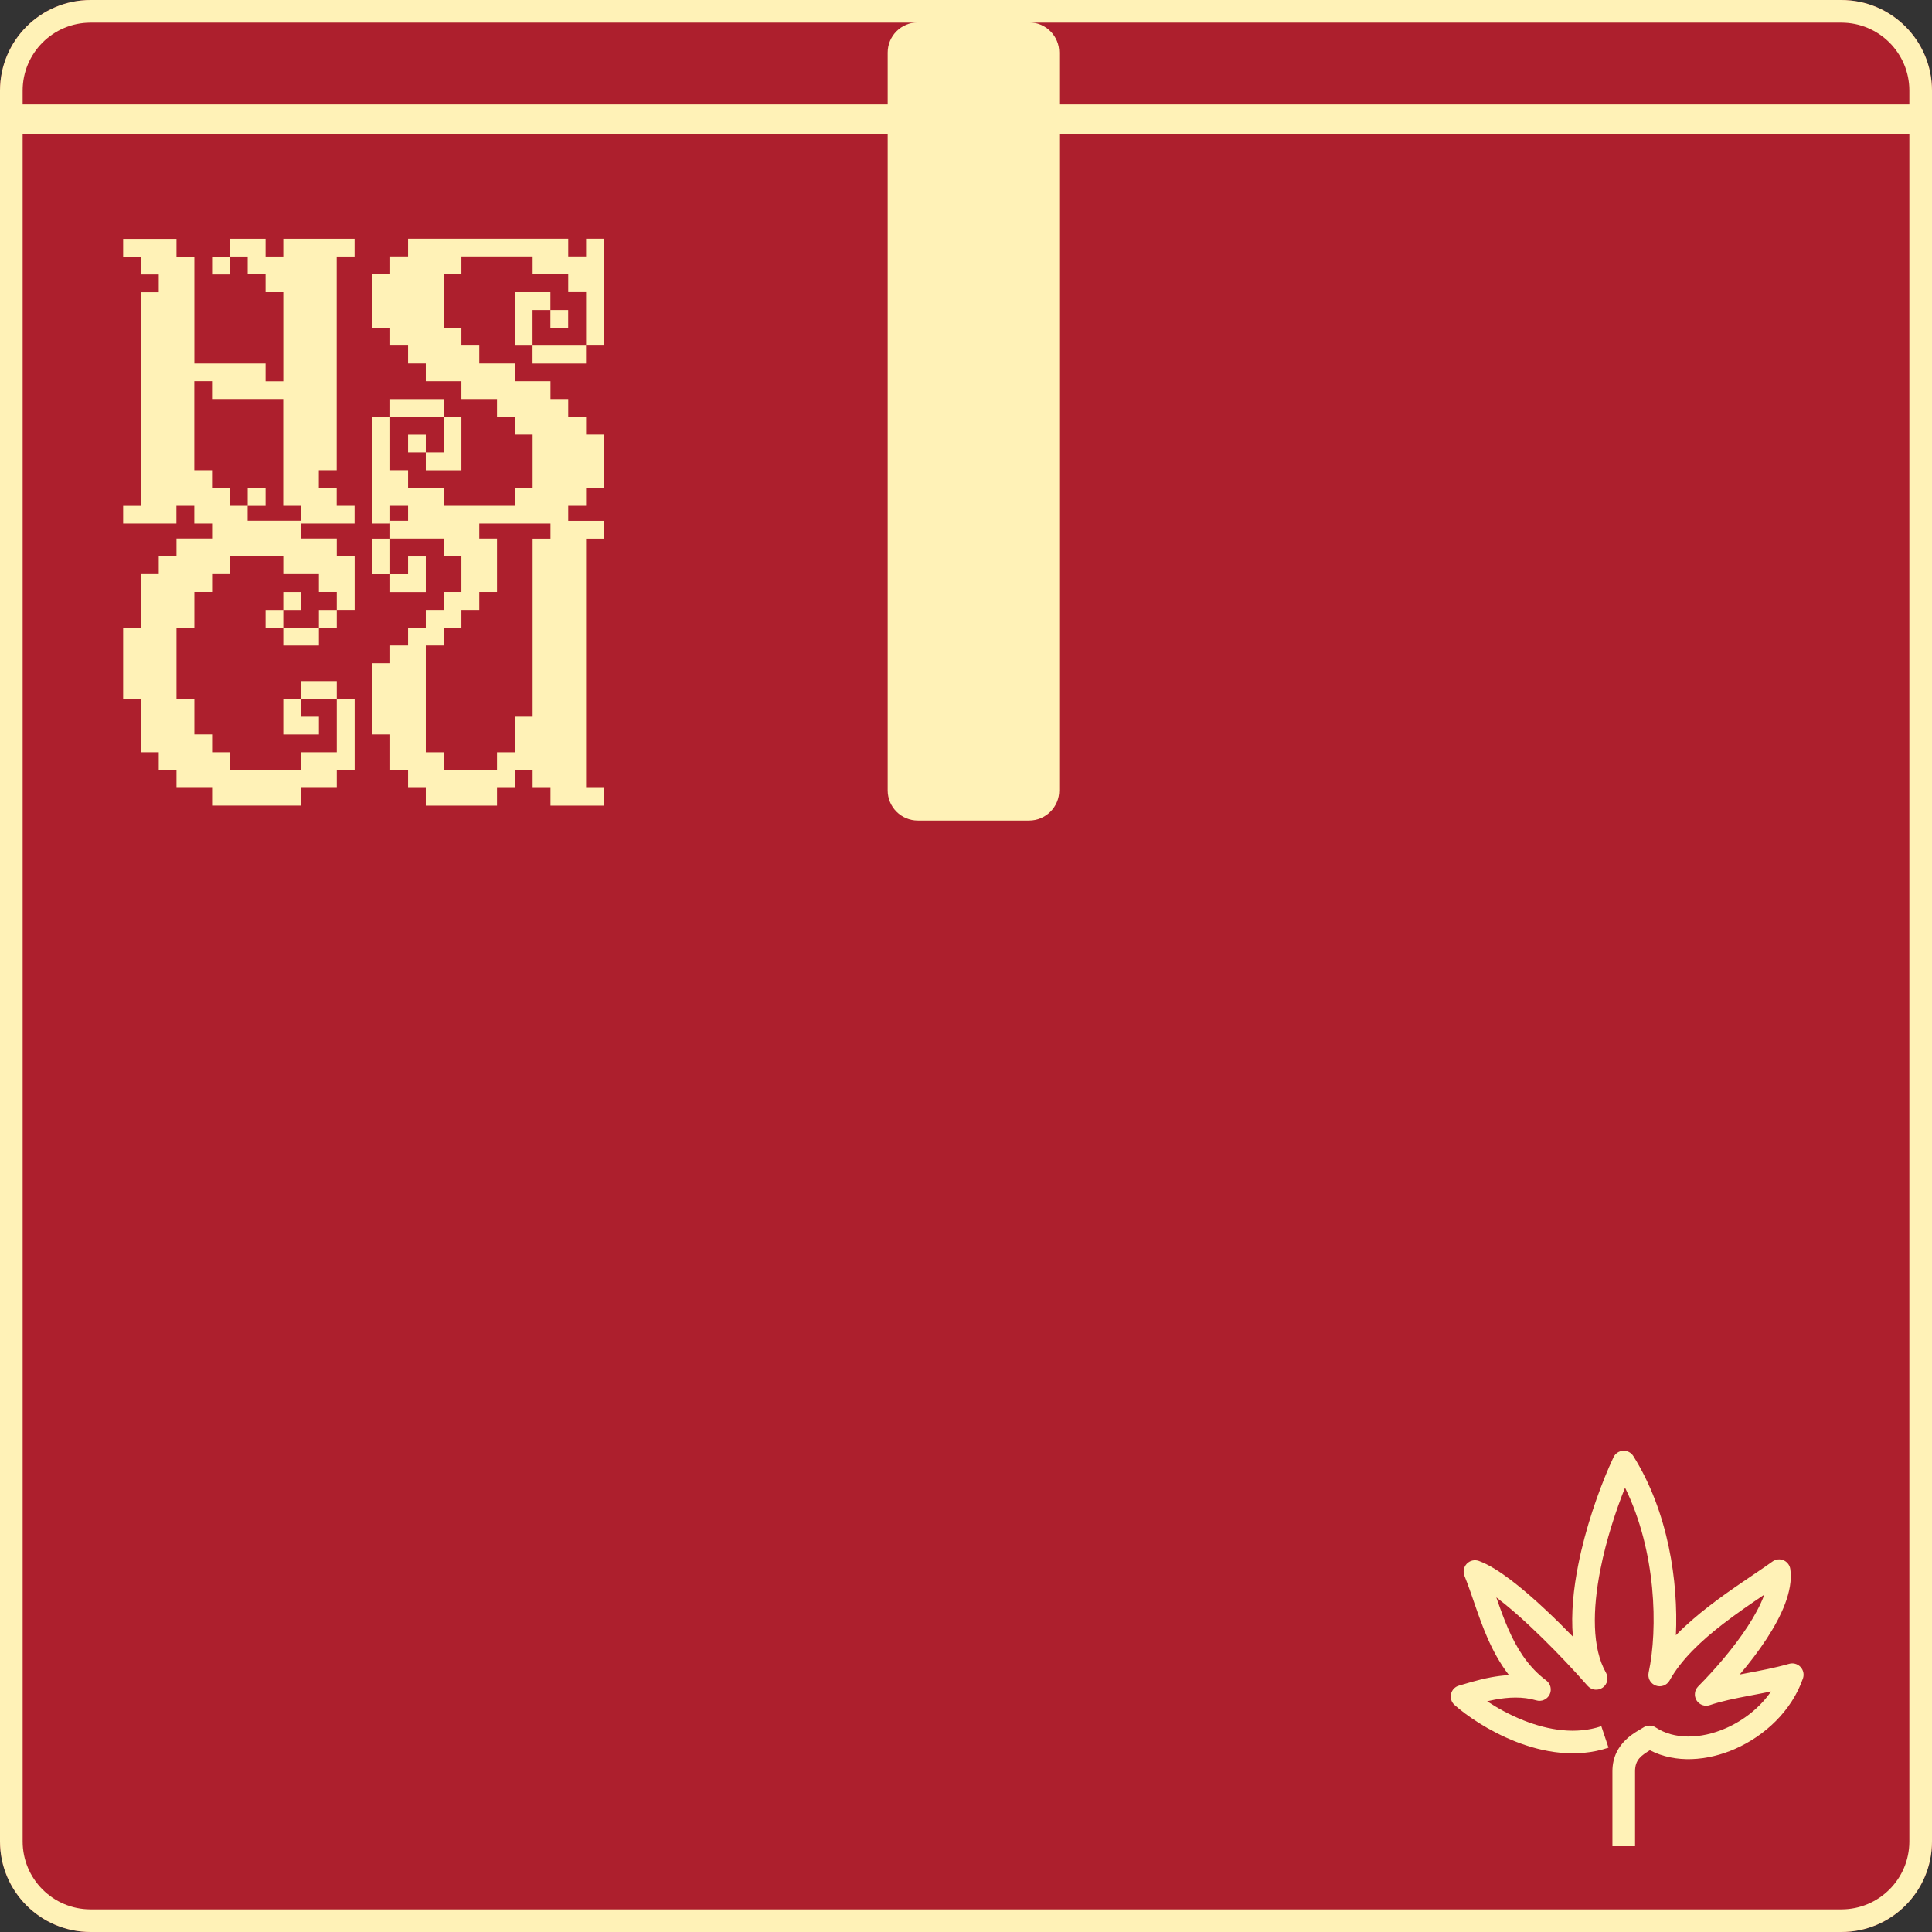
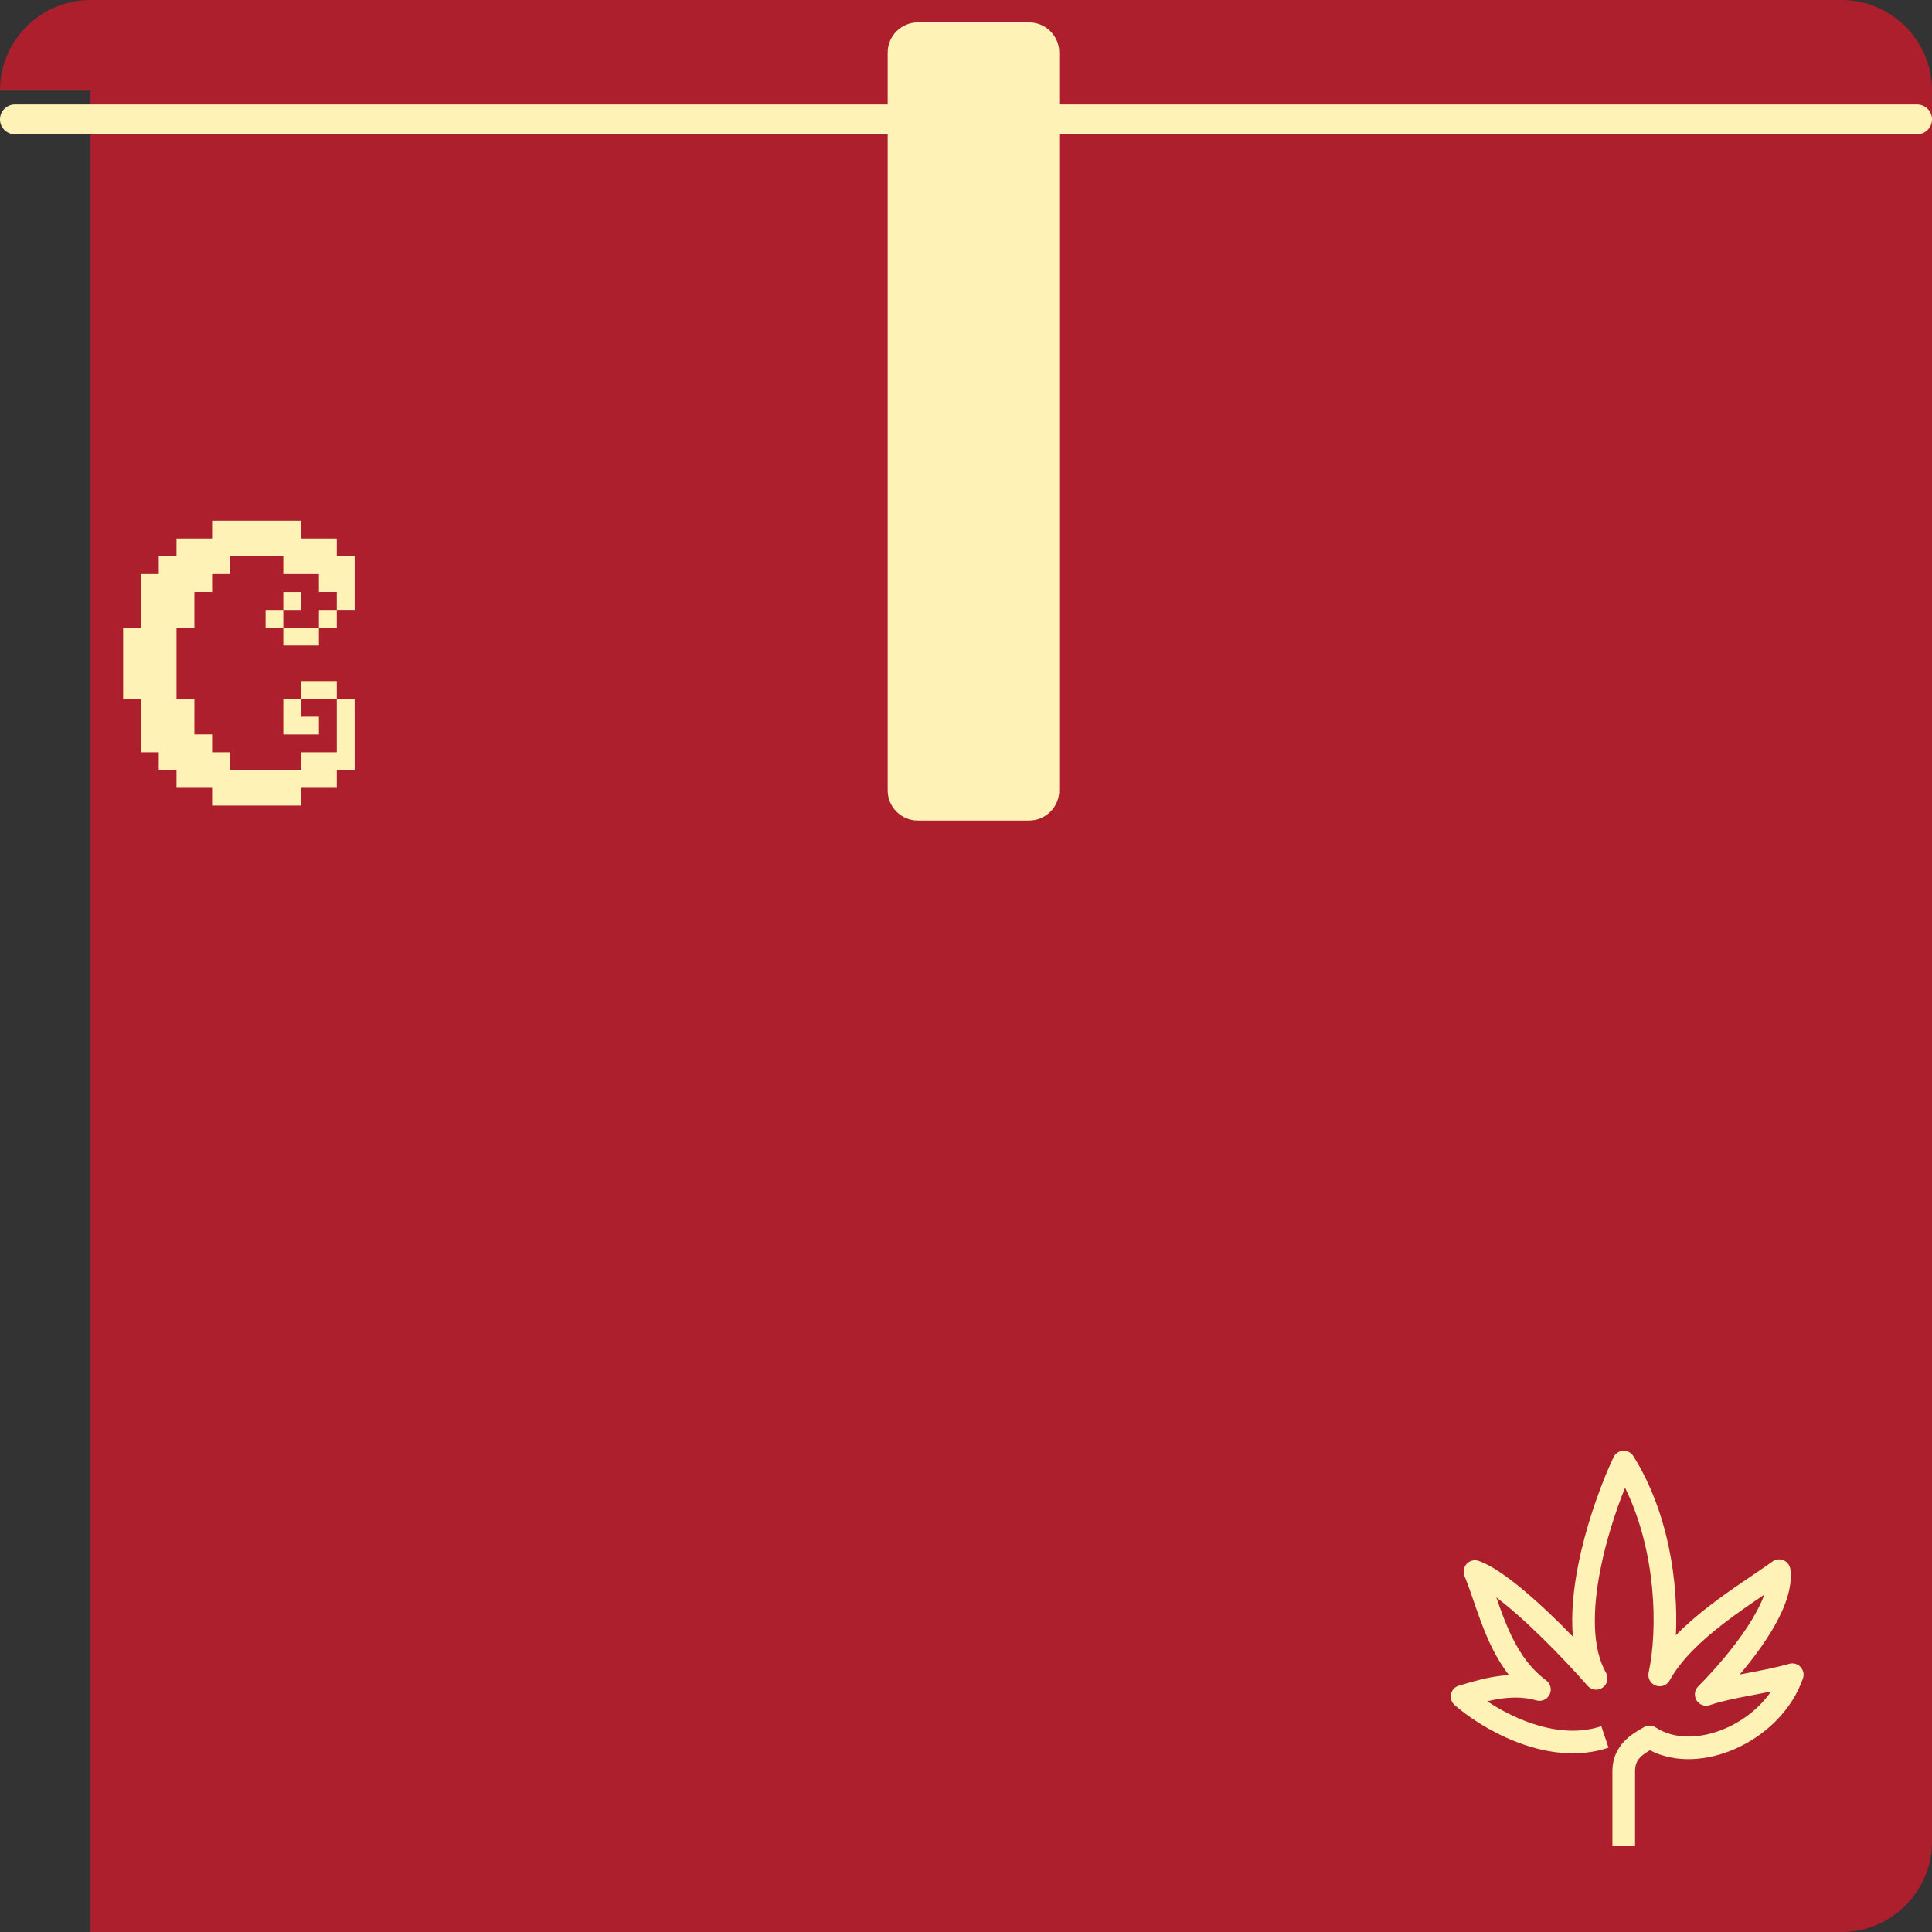
<svg xmlns="http://www.w3.org/2000/svg" fill="none" height="100%" overflow="visible" preserveAspectRatio="none" style="display: block;" viewBox="0 0 96 96" width="100%">
  <rect x="0" y="0" width="96" height="96" fill="#333333" stroke="none" />
  <g id="Frame 2087326237">
-     <path d="M0 4.5C0 2.015 2.015 0 4.5 0H91.5C93.985 0 96 2.015 96 4.5V91.5C96 93.985 93.985 96 91.5 96H4.5C2.015 96 0 93.985 0 91.5V4.5Z" fill="#AD1F2D" id="Rectangle 37671666" />
-     <path d="M91.5 94.875V96H4.5V94.875H91.5ZM94.875 91.5V4.5C94.875 2.636 93.364 1.125 91.5 1.125H4.5C2.636 1.125 1.125 2.636 1.125 4.5V91.5C1.125 93.364 2.636 94.875 4.5 94.875V96C2.015 96 0 93.985 0 91.5V4.5C0 2.015 2.015 0 4.5 0H91.5C93.985 0 96 2.015 96 4.5V91.5C96 93.985 93.985 96 91.5 96V94.875C93.364 94.875 94.875 93.364 94.875 91.5Z" fill="#FFF2B7" id="Rectangle 37671666 (Stroke)" />
+     <path d="M0 4.5C0 2.015 2.015 0 4.5 0H91.5C93.985 0 96 2.015 96 4.5V91.5C96 93.985 93.985 96 91.5 96H4.5V4.5Z" fill="#AD1F2D" id="Rectangle 37671666" />
    <g id="Vector">
-       <path d="M19.389 29.419V28.531H20.277V27.649H21.158V29.419H19.389ZM18.507 28.531V26.762H19.389V28.531H18.507ZM21.158 40.031V39.15H20.277V38.262H19.389V36.492H18.507V32.954H19.389V32.072H20.277V31.185H21.158V30.303H22.046V29.415H22.927V27.646H22.046V26.758H19.389V25.877H23.815V26.758H24.696V29.415H23.815V30.303H22.927V31.185H22.046V32.072H21.158V37.38H22.046V38.262H24.696V37.38H25.584V35.611H26.466V26.762H27.354V25.88H30.011V26.762H29.123V39.15H30.011V40.031H27.354V39.15H26.466V38.262H25.584V39.15H24.696V40.031H21.158Z" fill="#FFF2B7" />
      <path d="M14.077 36.494V34.725H14.965V35.612H15.847V36.494H14.077ZM14.965 34.725V33.843H16.735V34.725H14.965ZM14.077 32.074V31.186H15.847V32.074H14.077ZM13.196 31.186V30.305H14.077V31.186H13.196ZM15.847 31.186V30.305H16.735V31.186H15.847ZM14.077 30.305V29.417H14.965V30.305H14.077ZM10.539 40.029V39.148H8.77V38.26H7.888V37.379H7V34.721H6.119V31.183H7V28.526H7.888V27.644H8.77V26.756H10.539V25.875H14.965V26.756H16.735V27.644H17.622V30.302H16.735V29.414H15.847V28.526H14.077V27.644H11.427V28.526H10.539V29.414H9.657V31.183H8.77V34.721H9.657V36.491H10.539V37.379H11.427V38.26H14.965V37.379H16.735V34.721H17.622V38.26H16.735V39.148H14.965V40.029H10.539Z" fill="#FFF2B7" />
-       <path d="M20.277 22.48V21.599H21.158V22.48H20.277ZM21.158 23.368V22.48H22.046V20.711H22.927V23.368H21.158ZM19.389 20.711V19.829H22.046V20.711H19.389ZM26.462 18.06V17.172H29.12V18.06H26.462ZM27.35 16.291V15.403H28.232V16.291H27.35ZM25.581 17.172V14.515H27.35V15.403H26.462V17.172H25.581ZM18.507 26.015V20.707H19.389V23.364H20.277V24.246H22.046V25.134H25.584V24.246H26.466V21.595H25.584V20.707H24.696V19.826H22.927V18.938H21.158V18.057H20.277V17.169H19.389V16.287H18.507V13.63H19.389V12.742H20.277V11.861H28.235V12.742H29.123V11.861H30.011V17.169H29.123V14.512H28.235V13.63H26.466V12.742H22.927V13.63H22.046V16.287H22.927V17.169H23.815V18.057H25.584V18.938H27.354V19.826H28.235V20.707H29.123V21.595H30.011V24.246H29.123V25.134H28.235V26.015H20.277V25.134H19.389V26.015H18.507Z" fill="#FFF2B7" />
-       <path d="M12.308 25.136V24.248H13.196V25.136H12.308ZM10.539 13.636V12.748H11.427V13.636H10.539ZM6.119 26.018V25.136H7V14.518H7.888V13.636H7V12.748H6.119V11.867H8.77V12.748H9.657V18.059H13.196V18.941H14.077V14.514H13.196V13.633H12.308V12.745H11.427V11.864H13.196V12.745H14.077V11.864H17.619V12.745H16.731V23.364H15.843V24.245H16.731V25.133H17.619V26.015H14.962V25.133H14.074V19.825H10.536V18.937H9.654V23.364H10.536V24.245H11.423V25.133H12.305V26.015H9.654V25.133H8.766V26.015H6.116L6.119 26.018Z" fill="#FFF2B7" />
    </g>
-     <path d="M47.444 0.927C47.444 0.415 47.859 0 48.371 0V0C48.883 0 49.297 0.415 49.297 0.927V5.004C49.297 5.516 48.883 5.931 48.371 5.931V5.931C47.859 5.931 47.444 5.516 47.444 5.004V0.927Z" fill="#FFF2B7" id="Rectangle 37671667" />
    <path d="M0 5.931C0 6.34 0.332 6.672 0.741 6.672H95.259C95.668 6.672 96 6.34 96 5.931V5.931C96 5.521 95.668 5.189 95.259 5.189H0.741C0.332 5.189 0 5.521 0 5.931V5.931Z" fill="#FFF2B7" id="Rectangle 37671668" />
    <path d="M44.108 39.272C44.108 40.101 44.78 40.772 45.608 40.772H51.133C51.962 40.772 52.633 40.101 52.633 39.272V2.612C52.633 1.784 51.962 1.112 51.133 1.112H45.608C44.78 1.112 44.108 1.784 44.108 2.612V39.272Z" fill="#FFF2B7" id="Rectangle 37671672" />
    <path d="M81.245 88.013C81.245 87.428 81.565 87.23 81.982 86.968C83.261 87.634 84.843 87.5 86.202 86.907C87.686 86.258 89.031 85.011 89.588 83.399C89.656 83.201 89.609 82.981 89.465 82.829C89.32 82.676 89.103 82.617 88.901 82.675C88.171 82.883 87.443 83.016 86.714 83.154C86.625 83.171 86.536 83.189 86.446 83.206C86.922 82.644 87.386 82.04 87.783 81.432C88.159 80.855 88.485 80.262 88.701 79.687C88.915 79.118 89.039 78.525 88.96 77.968L88.945 77.897C88.9 77.734 88.782 77.597 88.624 77.529C88.443 77.452 88.234 77.475 88.075 77.59C87.282 78.16 86.044 78.94 84.929 79.802C84.358 80.242 83.787 80.726 83.274 81.255C83.398 78.612 82.905 75.137 81.159 72.35L81.114 72.288C81.001 72.152 80.828 72.076 80.648 72.087C80.443 72.099 80.26 72.224 80.173 72.41L79.948 72.909C79.409 74.154 78.782 75.932 78.421 77.758C78.188 78.931 78.056 80.173 78.155 81.321C77.724 80.878 77.258 80.417 76.786 79.976C76.21 79.436 75.617 78.92 75.06 78.499C74.513 78.086 73.964 77.735 73.48 77.561C73.271 77.486 73.038 77.541 72.884 77.701C72.731 77.861 72.685 78.097 72.768 78.302C72.95 78.75 73.113 79.236 73.296 79.764C73.476 80.285 73.671 80.837 73.909 81.382C74.186 82.016 74.527 82.651 74.98 83.235C74.662 83.253 74.36 83.294 74.085 83.345C73.385 83.474 72.692 83.708 72.514 83.752C72.311 83.802 72.153 83.96 72.103 84.163C72.052 84.366 72.118 84.579 72.274 84.718C72.848 85.231 73.963 86.01 75.314 86.541C76.663 87.071 78.319 87.379 79.926 86.841L79.569 85.774C78.309 86.197 76.945 85.972 75.726 85.494C75.025 85.219 74.395 84.866 73.895 84.535C74.017 84.506 74.148 84.478 74.289 84.452C74.943 84.331 75.668 84.291 76.333 84.49C76.594 84.569 76.874 84.448 76.997 84.205C77.119 83.961 77.05 83.664 76.832 83.501L76.668 83.374C75.871 82.721 75.35 81.869 74.941 80.932C74.722 80.431 74.538 79.915 74.359 79.397C74.357 79.389 74.354 79.382 74.352 79.374C74.362 79.382 74.372 79.389 74.382 79.397C74.896 79.785 75.458 80.273 76.018 80.798C76.859 81.584 77.682 82.438 78.319 83.133L78.888 83.768C79.079 83.986 79.403 84.023 79.638 83.856C79.873 83.689 79.944 83.37 79.801 83.119C79.105 81.898 79.125 79.992 79.524 77.977C79.816 76.502 80.295 75.05 80.747 73.921C82.3 77.082 82.387 80.933 81.919 83.111L81.907 83.212C81.9 83.449 82.043 83.669 82.272 83.755C82.532 83.853 82.826 83.745 82.961 83.502C83.53 82.475 84.518 81.54 85.617 80.692C86.322 80.147 87.022 79.674 87.668 79.237C87.662 79.255 87.655 79.273 87.648 79.291C87.47 79.764 87.19 80.282 86.841 80.817C86.143 81.887 85.204 82.968 84.381 83.798C84.197 83.984 84.165 84.271 84.303 84.493C84.442 84.714 84.715 84.811 84.962 84.726C85.547 84.527 86.198 84.397 86.924 84.259C87.27 84.193 87.632 84.126 88.004 84.048C87.456 84.842 86.648 85.484 85.751 85.876C84.489 86.427 83.179 86.435 82.275 85.838L82.201 85.796C82.021 85.714 81.808 85.731 81.642 85.847C81.393 86.022 80.12 86.548 80.12 88.013L80.12 91.738L81.245 91.738L81.245 88.013Z" fill="#FFF2B7" id="Vector 1215 (Stroke)" />
  </g>
</svg>